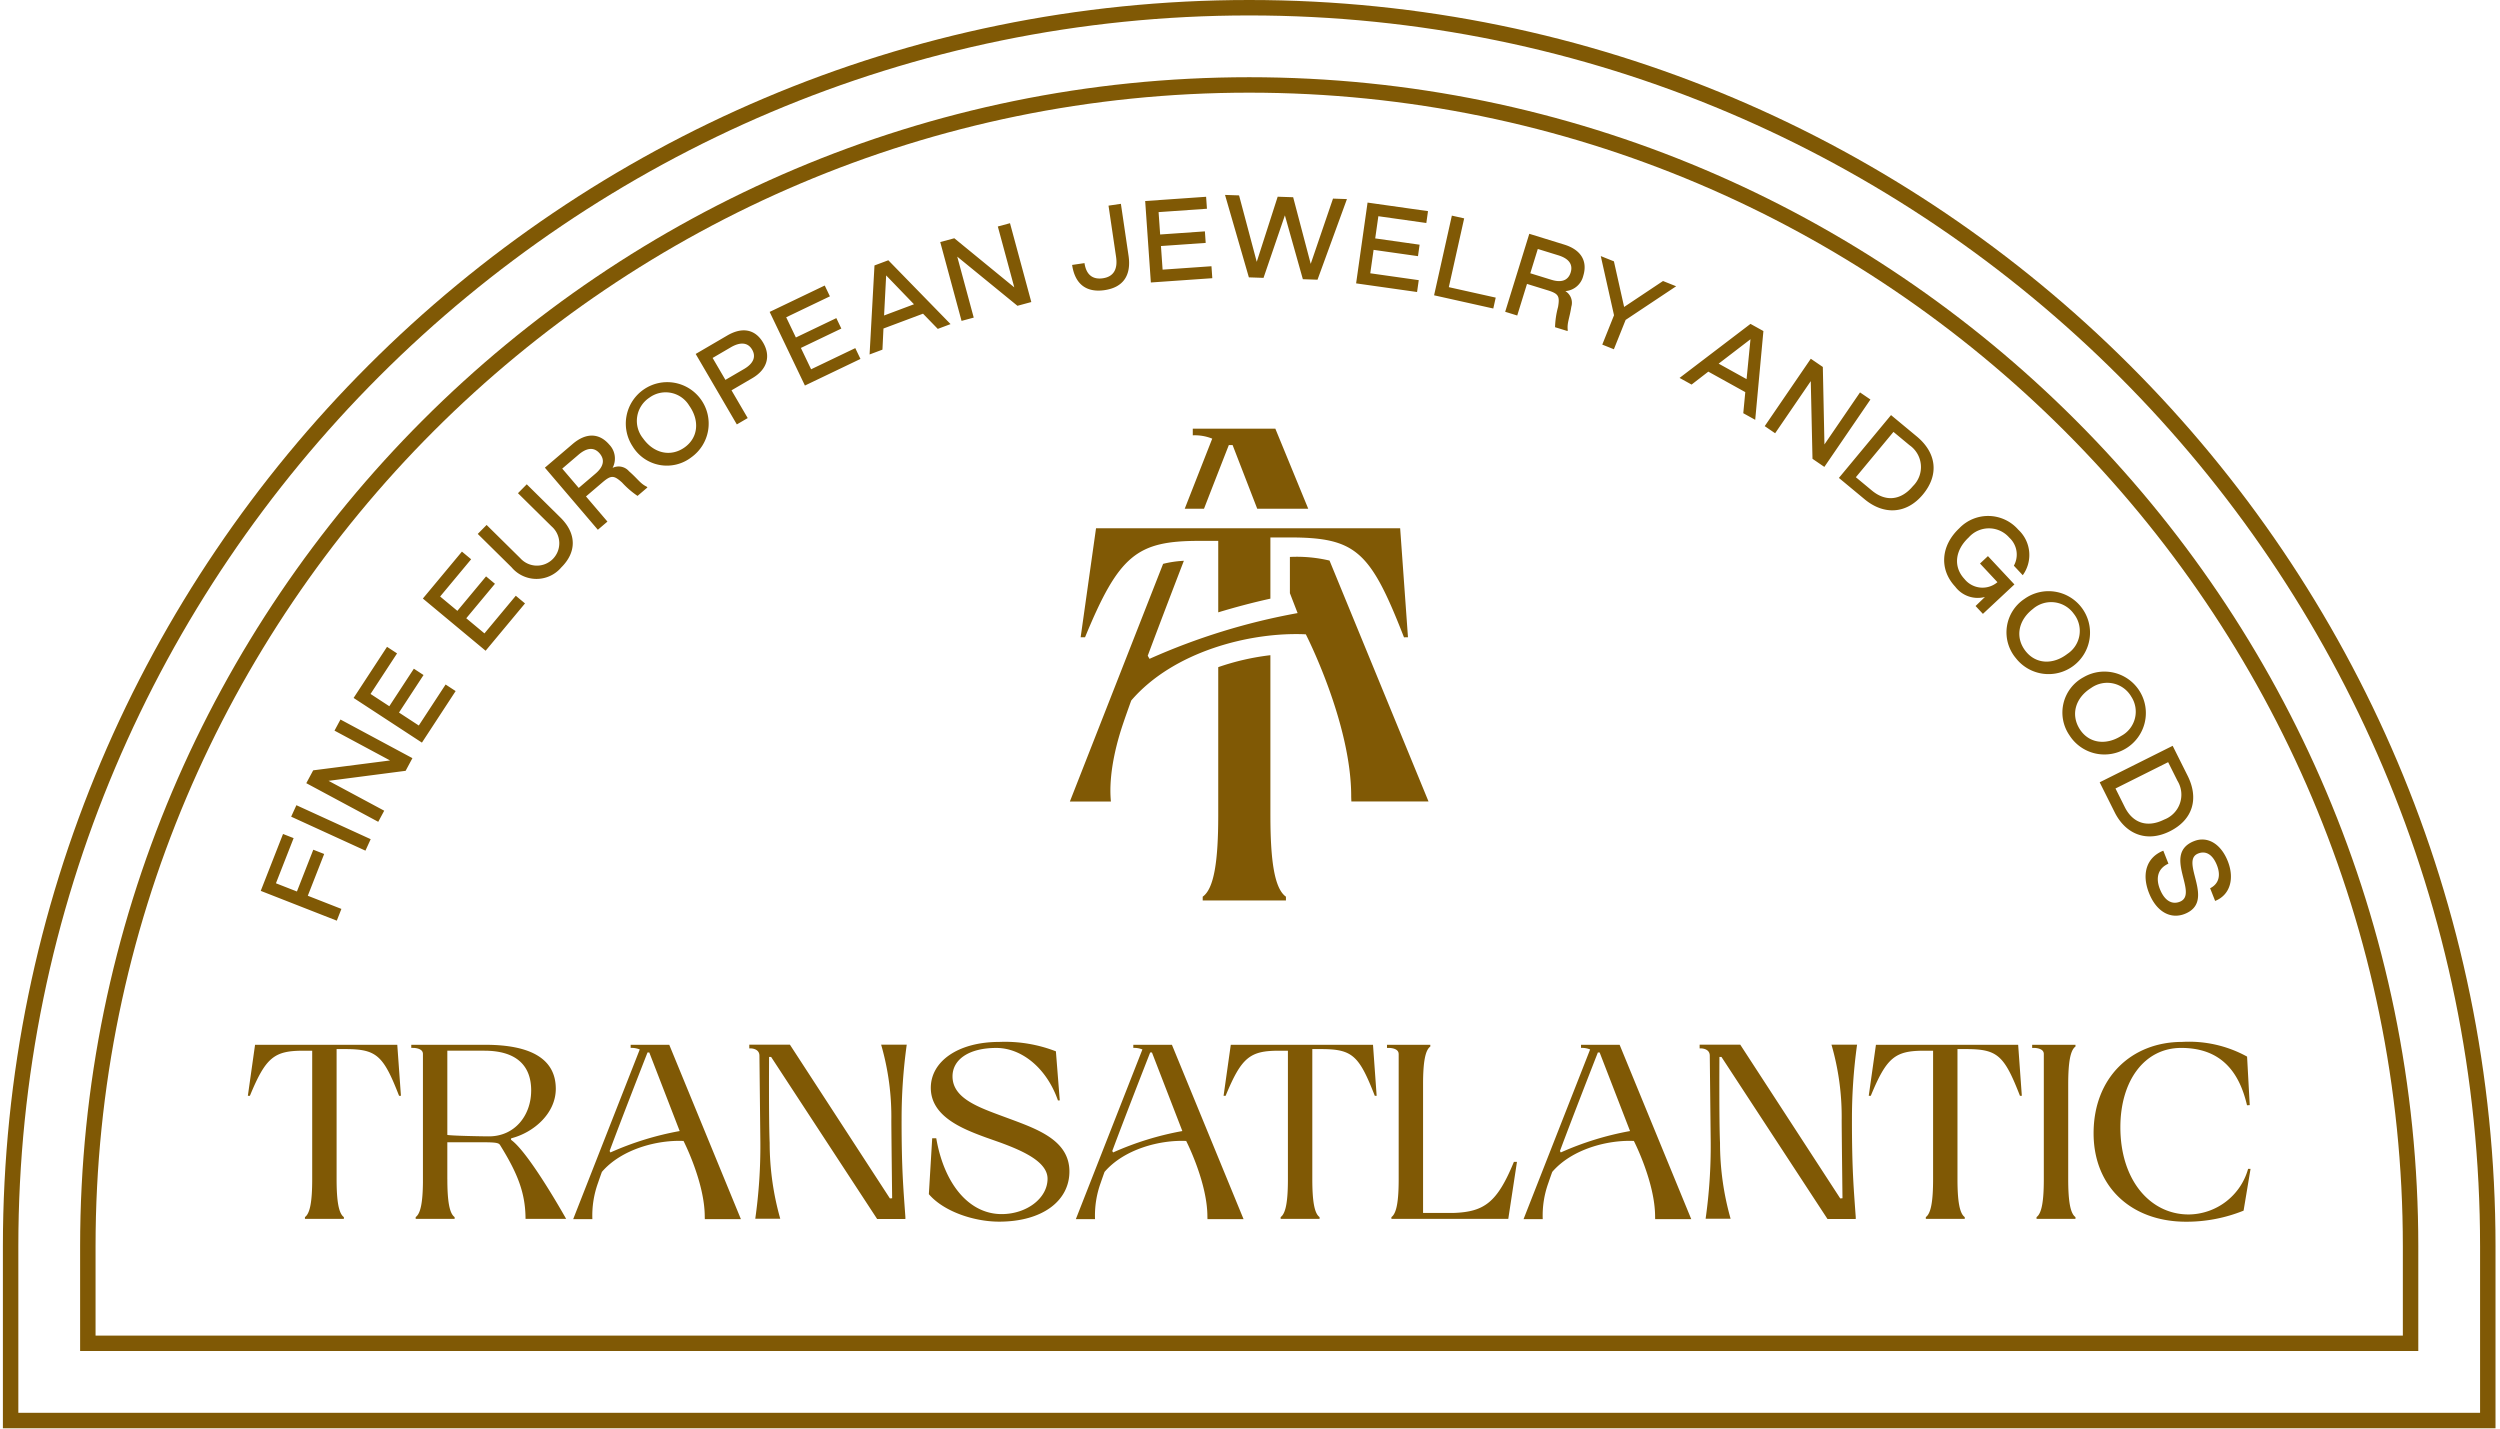
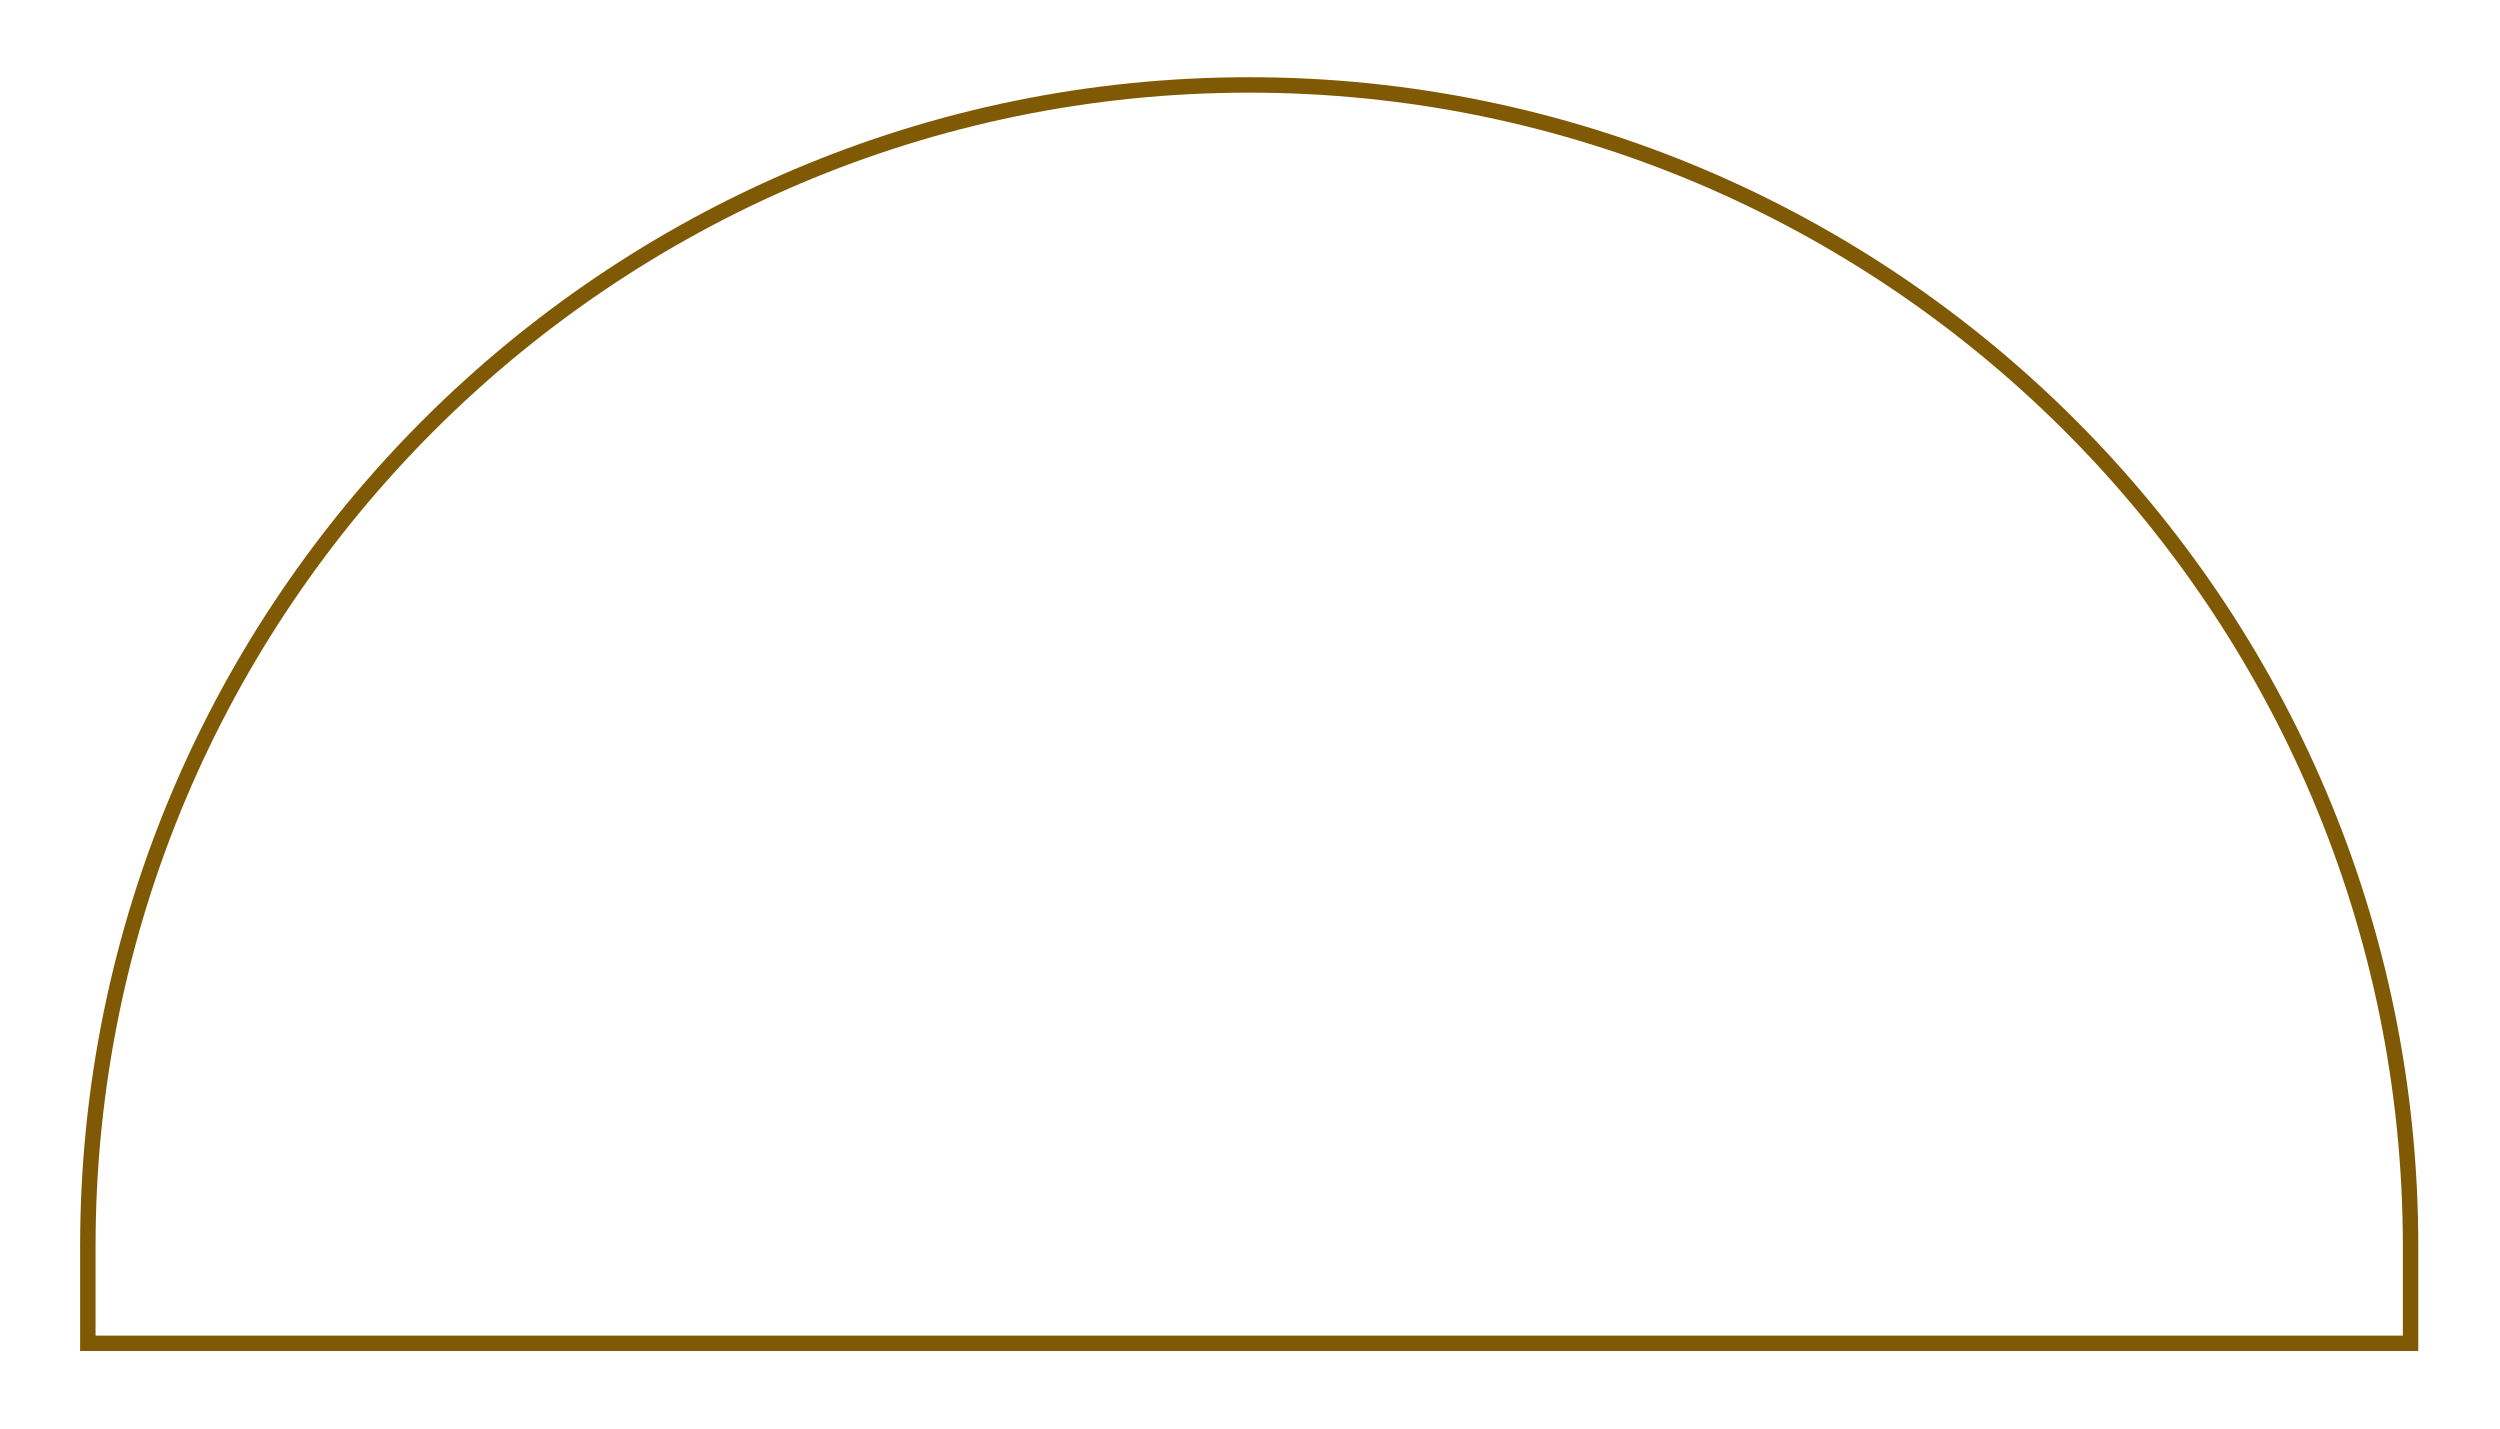
<svg xmlns="http://www.w3.org/2000/svg" width="161" height="92" viewBox="0 0 323 185">
-   <path fill="#805905" d="M51.546 141.902l-.241.004c-2.042-5.236-2.902-6.049-6.96-6.049h-1.13v16.832c0 2.775.251 4.437.941 4.925v.228h-5.042v-.228c.69-.488.941-2.15.941-4.925v-16.623h-1.131c-3.775 0-4.873.829-6.935 5.836h-.266l.932-6.601h18.418zM65.82 147.618c2.352 1.686 7.121 10.228 7.121 10.228h-5.259c-.012-3.313-.988-5.837-3.285-9.539-.17-.273-.378-.383-2.241-.383h-4.603v4.79l.003-.026c0 2.775.251 4.437.941 4.925v.228H53.456v-.228c.65-.46.911-1.965.939-4.462v-16.663c0-.59-.671-.747-1.165-.784l-.345-.001V135.3h9.581c5.945 0 9.134 1.858 9.135 5.697 0 3.19-2.861 5.67-5.774 6.413 0 0-.048.178-.006.208zm2.592-6.404c0-3.282-1.982-5.148-6.069-5.148h-4.789v10.908c.712.123 4.757.186 5.377.186 3.374 0 5.48-2.725 5.481-5.946zM95.573 157.881H90.9s-.01-.241-.01-.322c0-4.448-2.748-9.804-2.748-9.804-3.357-.157-8.021 1.035-10.575 4.01-.197.546-.365 1.024-.496 1.412a12.431 12.431 0 00-.734 4.703h-2.485l8.622-21.976a2.828 2.828 0 00-1.179-.201V135.3h4.999zM87.644 146.47l-3.937-10.177H83.48c-.922 2.355-3.242 8.294-4.912 12.761l.108.188a39.029 39.029 0 018.968-2.771zM116.381 145.131c0 6.346.232 8.786.492 12.478v.25h-3.659l-13.726-20.982-.268-.004s-.052 8.229.077 11.134a35.967 35.967 0 001.371 9.816h-3.235a66.958 66.958 0 00.659-9.861l-.121-11.247c0-.709-.61-.9-1.024-.944l-.289-.001v-.486h5.26l12.949 19.912.291-.021s-.092-7.533-.106-10.045a33.533 33.533 0 00-1.322-9.849h3.318a69.671 69.671 0 00-.665 9.849zM138.114 151.712c0 3.776-3.466 6.492-9.102 6.492-3.289 0-7.203-1.332-9.101-3.561l.434-7.236h.525c1.027 5.952 4.259 9.818 8.469 9.818 3.205 0 5.922-2.018 5.944-4.556.02-2.232-3.254-3.65-6.105-4.703l-1.926-.681c-3.043-1.115-7.088-2.725-7.088-6.41 0-3.406 3.505-5.946 8.86-5.946a18.226 18.226 0 017.34 1.218l.501 6.35-.234.013c-1.5-4.289-4.779-6.802-7.977-6.802-3.583 0-5.678 1.513-5.678 3.68 0 2.663 2.928 3.84 6.009 4.985l1.926.712c3.468 1.301 7.204 2.787 7.204 6.627zM160.667 157.881h-4.672s-.011-.241-.011-.322c0-4.448-2.748-9.804-2.748-9.804-3.357-.157-8.021 1.035-10.574 4.01-.198.546-.365 1.024-.497 1.412a12.421 12.421 0 00-.734 4.703h-2.485l8.621-21.976a2.823 2.823 0 00-1.178-.201V135.3h4.999zm-7.928-11.411l-3.937-10.177h-.228c-.921 2.355-3.241 8.294-4.911 12.761l.108.188a39.021 39.021 0 018.968-2.771zM177.901 141.902l-.241.004c-2.042-5.236-2.902-6.049-6.96-6.049h-1.131v16.832c0 2.775.251 4.437.941 4.925v.228h-5.041v-.228c.69-.488.941-2.15.941-4.925v-16.623H165.28c-3.775 0-4.873.829-6.935 5.836h-.266l.932-6.601h18.418zM196.072 150.458l-1.124 7.384h-15.135v-.228c.69-.488.941-2.15.941-4.925v-16.208l-.004.008c0-.59-.671-.747-1.165-.784l-.345-.001V135.3h5.612v.228c-.668.473-.925 2.051-.94 4.673v16.875h3.921c4.049-.133 5.686-1.385 7.843-6.614zM218.643 157.881h-4.672s-.01-.241-.01-.322c0-4.448-2.748-9.804-2.748-9.804-3.357-.157-8.021 1.035-10.574 4.01-.198.546-.365 1.024-.496 1.412a12.416 12.416 0 00-.734 4.703h-2.485l8.622-21.976a2.827 2.827 0 00-1.179-.201V135.3h4.999zm-7.928-11.411l-3.937-10.177h-.228c-.922 2.355-3.242 8.294-4.912 12.761l.108.188a39.03 39.03 0 018.968-2.771zM239.452 145.131c0 6.346.231 8.786.491 12.478v.25h-3.659l-13.727-20.982-.267-.004s-.052 8.229.077 11.134a35.971 35.971 0 001.371 9.816h-3.235a66.964 66.964 0 00.659-9.861l-.121-11.247c0-.709-.61-.9-1.025-.944l-.289-.001v-.486h5.26l12.949 19.912.291-.021s-.092-7.533-.106-10.045a33.537 33.537 0 00-1.322-9.849h3.318a69.582 69.582 0 00-.664 9.849zM261.451 141.902l-.242.004c-2.041-5.236-2.901-6.049-6.96-6.049h-1.131v16.832c0 2.775.252 4.437.941 4.925v.228h-5.04v-.228c.689-.488.941-2.15.941-4.925v-16.623h-1.131c-3.775 0-4.873.829-6.935 5.836h-.266l.931-6.601h18.418zM267.458 140.453v12.236c0 2.775.251 4.437.941 4.925v.228h-5.041v-.228c.69-.488.941-2.15.941-4.925v-16.2c0-.59-.671-.747-1.165-.784l-.344-.001V135.3H268.4v.228c-.691.488-.942 2.15-.942 4.925zM291.07 151.373l-.901 5.405a19.7 19.7 0 01-7.449 1.435c-7.06 0-11.975-4.49-11.975-11.457 0-7.214 4.923-11.828 11.457-11.828a15.563 15.563 0 018.42 1.903l.343 6.283-.352.018c-1.018-4.372-3.401-7.426-8.531-7.426-4.737 0-7.869 4.237-7.869 10.276 0 6.843 3.856 11.291 8.84 11.291a8.07 8.07 0 007.703-5.91z" />
-   <path fill="#805905" d="M322.794 184.957H0v-23.56C0 72.402 72.402 0 161.397 0s161.398 72.402 161.398 161.397zM2 182.957h318.794v-21.56C320.794 73.505 249.289 2 161.397 2S2 73.505 2 161.397z" />
  <path fill="#805905" d="M312.794 174.957H10v-13.559C10 77.917 77.916 10 161.397 10s151.398 67.917 151.398 151.398zM12 172.957h298.794v-11.559C310.794 79.02 243.775 12 161.397 12S12 79.02 12 161.398z" />
-   <path fill="#805905" d="M33.391 115.368L36.277 108l1.372.537-2.29 5.847 2.718 1.064 2.119-5.41 1.409.552L39.485 116l4.351 1.704-.596 1.522zM37.33 105.759l.679-1.485 9.62 4.4-.68 1.486zM39.29 101.422l.893-1.663 9.956-1.28-7.195-3.862.772-1.439 9.318 5.003-.88 1.64-9.98 1.297 7.207 3.869-.773 1.438zM45.416 90.384l4.329-6.619 1.299.85-3.435 5.252 2.431 1.59 3.179-4.86 1.254.82-3.179 4.86 2.564 1.677 3.472-5.309 1.299.85-4.365 6.676zM54.386 77.511l5.059-6.078 1.193.992-4.015 4.824 2.232 1.857 3.715-4.464 1.152.959-3.715 4.463 2.355 1.961L66.42 77.15l1.193.993-5.101 6.129zM65.866 73.458l-4.371-4.314 1.147-1.162 4.361 4.305a2.895 2.895 0 104.06-4.113l-4.361-4.305 1.138-1.152 4.371 4.314c2.075 2.049 2.119 4.442.107 6.442a4.211 4.211 0 01-6.452-.016zM70.187 60.563L73.79 57.49c1.761-1.502 3.461-1.405 4.738.091a2.587 2.587 0 01.425 3.013 1.767 1.767 0 012.129.434c1.145.992 1.449 1.596 2.308 2.005l.078.092-1.282 1.094a11.264 11.264 0 01-2.007-1.734c-1.054-.946-1.413-.975-2.542-.012L75.51 64.288l2.778 3.257-1.242 1.059zm6.552.775c1.109-.946 1.209-1.84.54-2.623s-1.587-.81-2.727.163l-2.117 1.806 2.136 2.504zM81.552 57.807A5.366 5.366 0 1189.17 59.209a5.192 5.192 0 01-7.619-1.402zm7.326-5.277a3.56 3.56 0 00-5.169-1.024 3.599 3.599 0 00-.81 5.263c1.377 1.942 3.574 2.45 5.374 1.174 1.768-1.253 1.982-3.47.605-5.413zM89.716 45.837l4.089-2.388c1.998-1.167 3.654-.77 4.646.927s.583 3.439-1.415 4.606l-2.68 1.565 2.098 3.592-1.409.823zm6.265 1.948c1.259-.734 1.561-1.623 1.042-2.513s-1.465-1.05-2.759-.295l-2.356 1.376 1.659 2.842zM99.295 40.393l7.133-3.418.67 1.4-5.661 2.712 1.255 2.619 5.238-2.51.648 1.352-5.238 2.51 1.324 2.764 5.721-2.741.671 1.4-7.194 3.447zM112.87 34.376l1.792-.672 8.06 8.266-1.654.621-1.911-1.97-5.124 1.922-.131 2.735-1.666.625zm5.115 5.026l-3.603-3.736-.269 5.189zM121.386 31.346l1.822-.492 7.767 6.36-2.132-7.883 1.577-.427 2.76 10.21-1.796.486-7.796-6.366 2.135 7.896-1.577.426zM138.463 34.309l1.603-.236c.219 1.483 1.036 2.161 2.387 1.962 1.364-.201 1.941-1.152 1.703-2.769l-.979-6.635 1.603-.236.99 6.715c.377 2.556-.693 4.107-3.091 4.461-2.384.352-3.85-.785-4.216-3.262zM147.926 26.033l7.891-.55.108 1.549-6.262.437.202 2.897 5.794-.404.104 1.495-5.794.404.213 3.058 6.329-.441.108 1.549-7.957.555zM158.266 25.242l1.818.062 2.289 8.602 2.711-8.432 2.005.068 2.274 8.63 2.886-8.453 1.804.062-3.81 10.441-1.898-.065-2.327-8.27-2.766 8.096-1.898-.066zM176.724 26.234l7.828 1.109-.218 1.536L178.122 28l-.407 2.874 5.748.815-.21 1.483-5.748-.815-.43 3.033 6.278.89-.218 1.536-7.894-1.119zM187.641 27.923l1.594.356-1.988 8.907 6.074 1.355-.315 1.411-7.667-1.711zM197.669 30.276l4.526 1.398c2.212.685 3.041 2.173 2.46 4.053a2.587 2.587 0 01-2.319 1.972 1.766 1.766 0 01.773 2.032c-.226 1.499-.572 2.078-.459 3.024l-.036.115-1.611-.498a11.31 11.31 0 01.391-2.625c.236-1.398.068-1.716-1.351-2.155l-2.672-.825-1.265 4.092-1.56-.482zm2.853 5.953c1.394.431 2.202.036 2.506-.949s-.166-1.774-1.598-2.217l-2.66-.822-.972 3.147zM208.641 40.825l-1.716-7.663 1.702.682L209.95 39.75l5.035-3.359 1.702.681-6.543 4.356-1.522 3.801-1.503-.602zM226.313 41.943l1.673.928-1.062 11.496-1.545-.857.26-2.731-4.787-2.652-2.167 1.675-1.557-.862zm-.507 7.153l.506-5.165-4.123 3.161zM234.123 46.457l1.558 1.065.209 10.032 4.607-6.738 1.348.921-5.967 8.728-1.535-1.05-.224-10.059-4.615 6.75-1.348-.921zM244.513 53.755l3.337 2.768c2.544 2.11 2.922 4.945.794 7.51-2.102 2.534-5.042 2.703-7.545.627l-3.337-2.769zm-2.474 9.772c1.792 1.486 3.769 1.283 5.316-.581a3.445 3.445 0 00-.445-5.29l-2.081-1.726-4.871 5.87zM253.357 68.405a5.175 5.175 0 017.628.183 4.458 4.458 0 01.586 5.902l-1.151-1.232a2.97 2.97 0 00-.587-3.629 3.496 3.496 0 00-5.265-.026c-1.78 1.663-2.014 3.805-.542 5.38a2.99 2.99 0 004.267.41l-2.257-2.416 1.027-.96 3.428 3.668-4.079 3.812-.951-1.018 1.214-1.171a3.646 3.646 0 01-3.847-1.333c-2.121-2.269-1.846-5.348.531-7.569zM261.786 77.562a5.37 5.37 0 11-1.103 7.673 5.197 5.197 0 011.103-7.673zm5.564 7.118a3.562 3.562 0 00.821-5.209 3.602 3.602 0 00-5.295-.603c-1.888 1.453-2.31 3.669-.962 5.419 1.322 1.718 3.548 1.846 5.436.393zM269.457 87.694a5.367 5.367 0 11-1.838 7.525 5.193 5.193 0 011.838-7.525zm4.846 7.617a3.559 3.559 0 001.32-5.101 3.6 3.6 0 00-5.208-1.111c-2.018 1.263-2.652 3.427-1.481 5.298 1.149 1.836 3.351 2.178 5.369.915zM280.985 96.583l1.938 3.876c1.478 2.955.682 5.7-2.297 7.189-2.943 1.472-5.7.443-7.154-2.464l-1.938-3.876zm-6.197 7.943c1.041 2.082 2.931 2.692 5.096 1.609a3.443 3.443 0 001.723-5.019l-1.208-2.416-6.818 3.409zM279.773 110.166l.664 1.681c-1.288.565-1.711 1.754-1.107 3.286.585 1.482 1.544 2.053 2.577 1.645 2.565-1.012-2.357-6.192 1.851-7.854 1.718-.678 3.469.329 4.368 2.608s.275 4.381-1.642 5.138l-.648-1.643c1.081-.542 1.427-1.6.881-2.982s-1.43-1.911-2.426-1.518c-2.478.978 2.374 6.2-1.747 7.826-1.781.703-3.641-.218-4.628-2.721-.963-2.44-.334-4.603 1.857-5.467zM155.543 65.881c1.335-3.439 2.483-6.375 3.216-8.248h.487l3.191 8.248h6.604L164.78 55.51h-10.69v.865a6.036 6.036 0 012.519.429l-3.561 9.077zm16.256 6.713a18.418 18.418 0 00-5.132-.47v4.691l.998 2.58a83.435 83.435 0 00-19.177 5.925l-.231-.401c1.43-3.826 3.083-8.155 4.678-12.296a13.681 13.681 0 00-2.688.397l-12.073 30.775h5.313c-.385-4.028 1.055-8.534 1.569-10.057.281-.83.64-1.852 1.063-3.02 5.459-6.362 15.432-8.91 22.61-8.574 0 0 5.876 11.452 5.876 20.963 0 .172.023.687.023.687h9.991zM154.97 70.043h2.417v9.256c2.232-.677 4.515-1.281 6.754-1.774v-7.927h2.417c8.678 0 10.517 1.739 14.883 12.935l.516-.009-1.012-14.116h-39.383l-1.992 14.115h.569C144.55 71.815 146.899 70.043 154.97 70.043zm9.171 35.547V84.848a31.848 31.848 0 00-6.754 1.548V105.59c0 5.934-.538 9.488-2.012 10.531v.487h10.779v-.487c-1.476-1.044-2.012-4.598-2.012-10.531z" />
</svg>